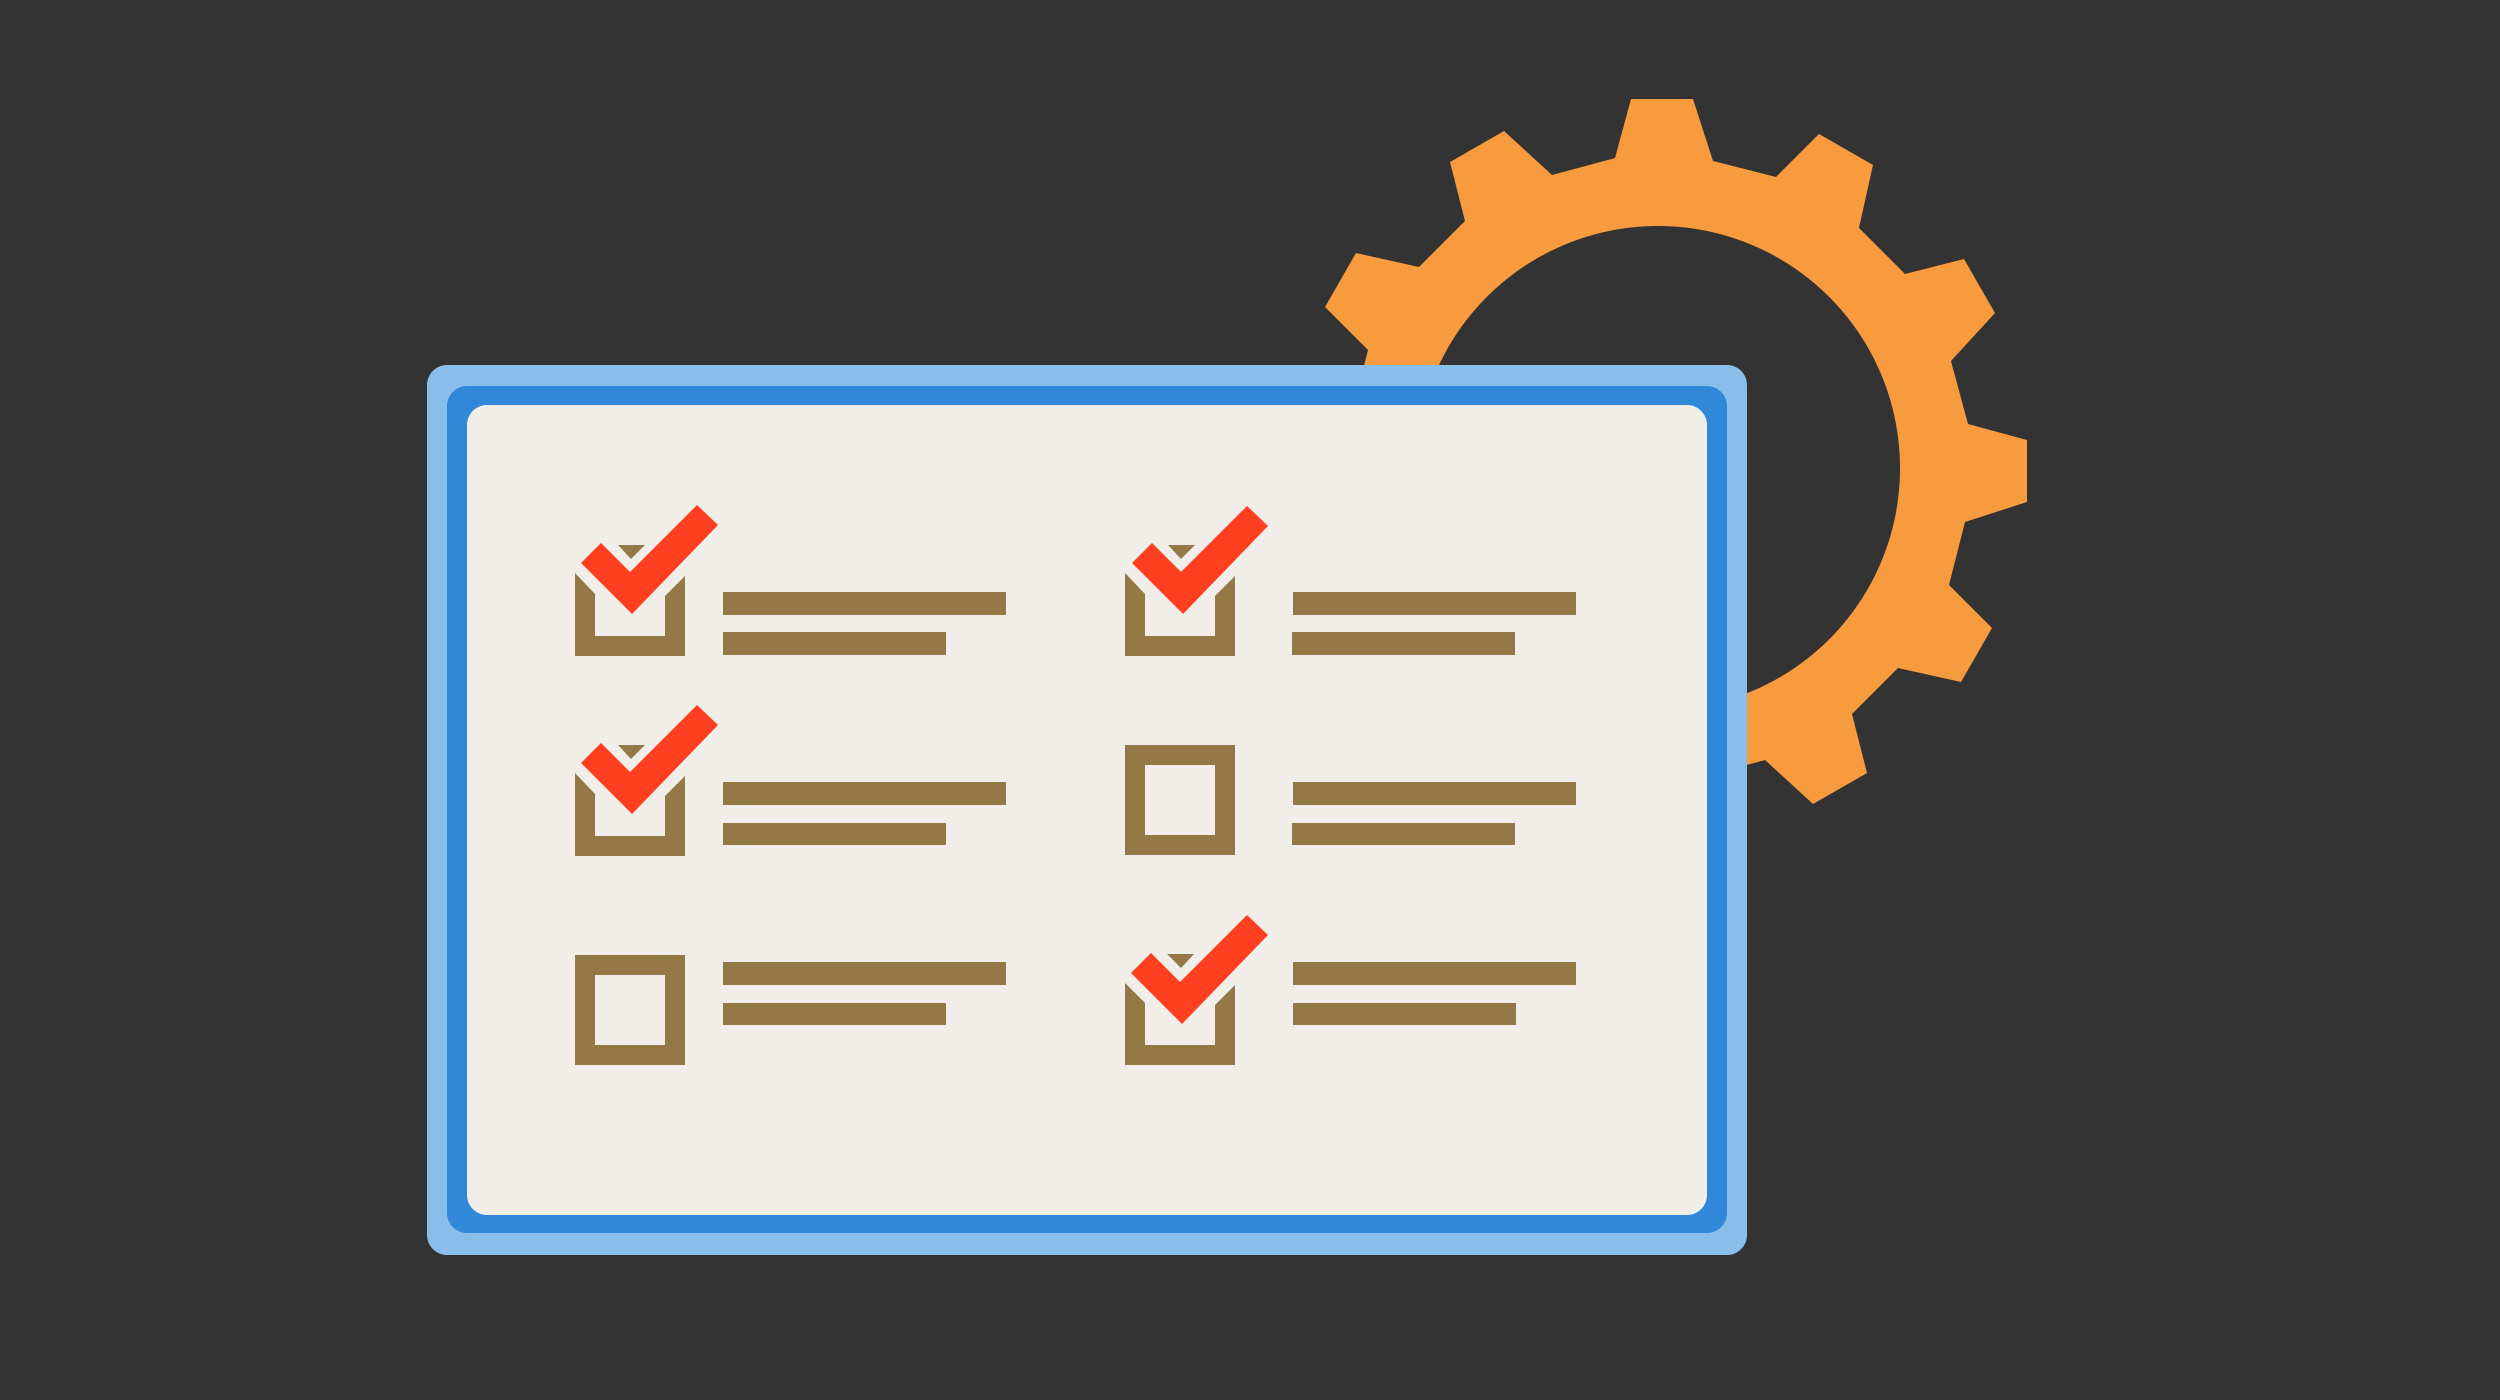
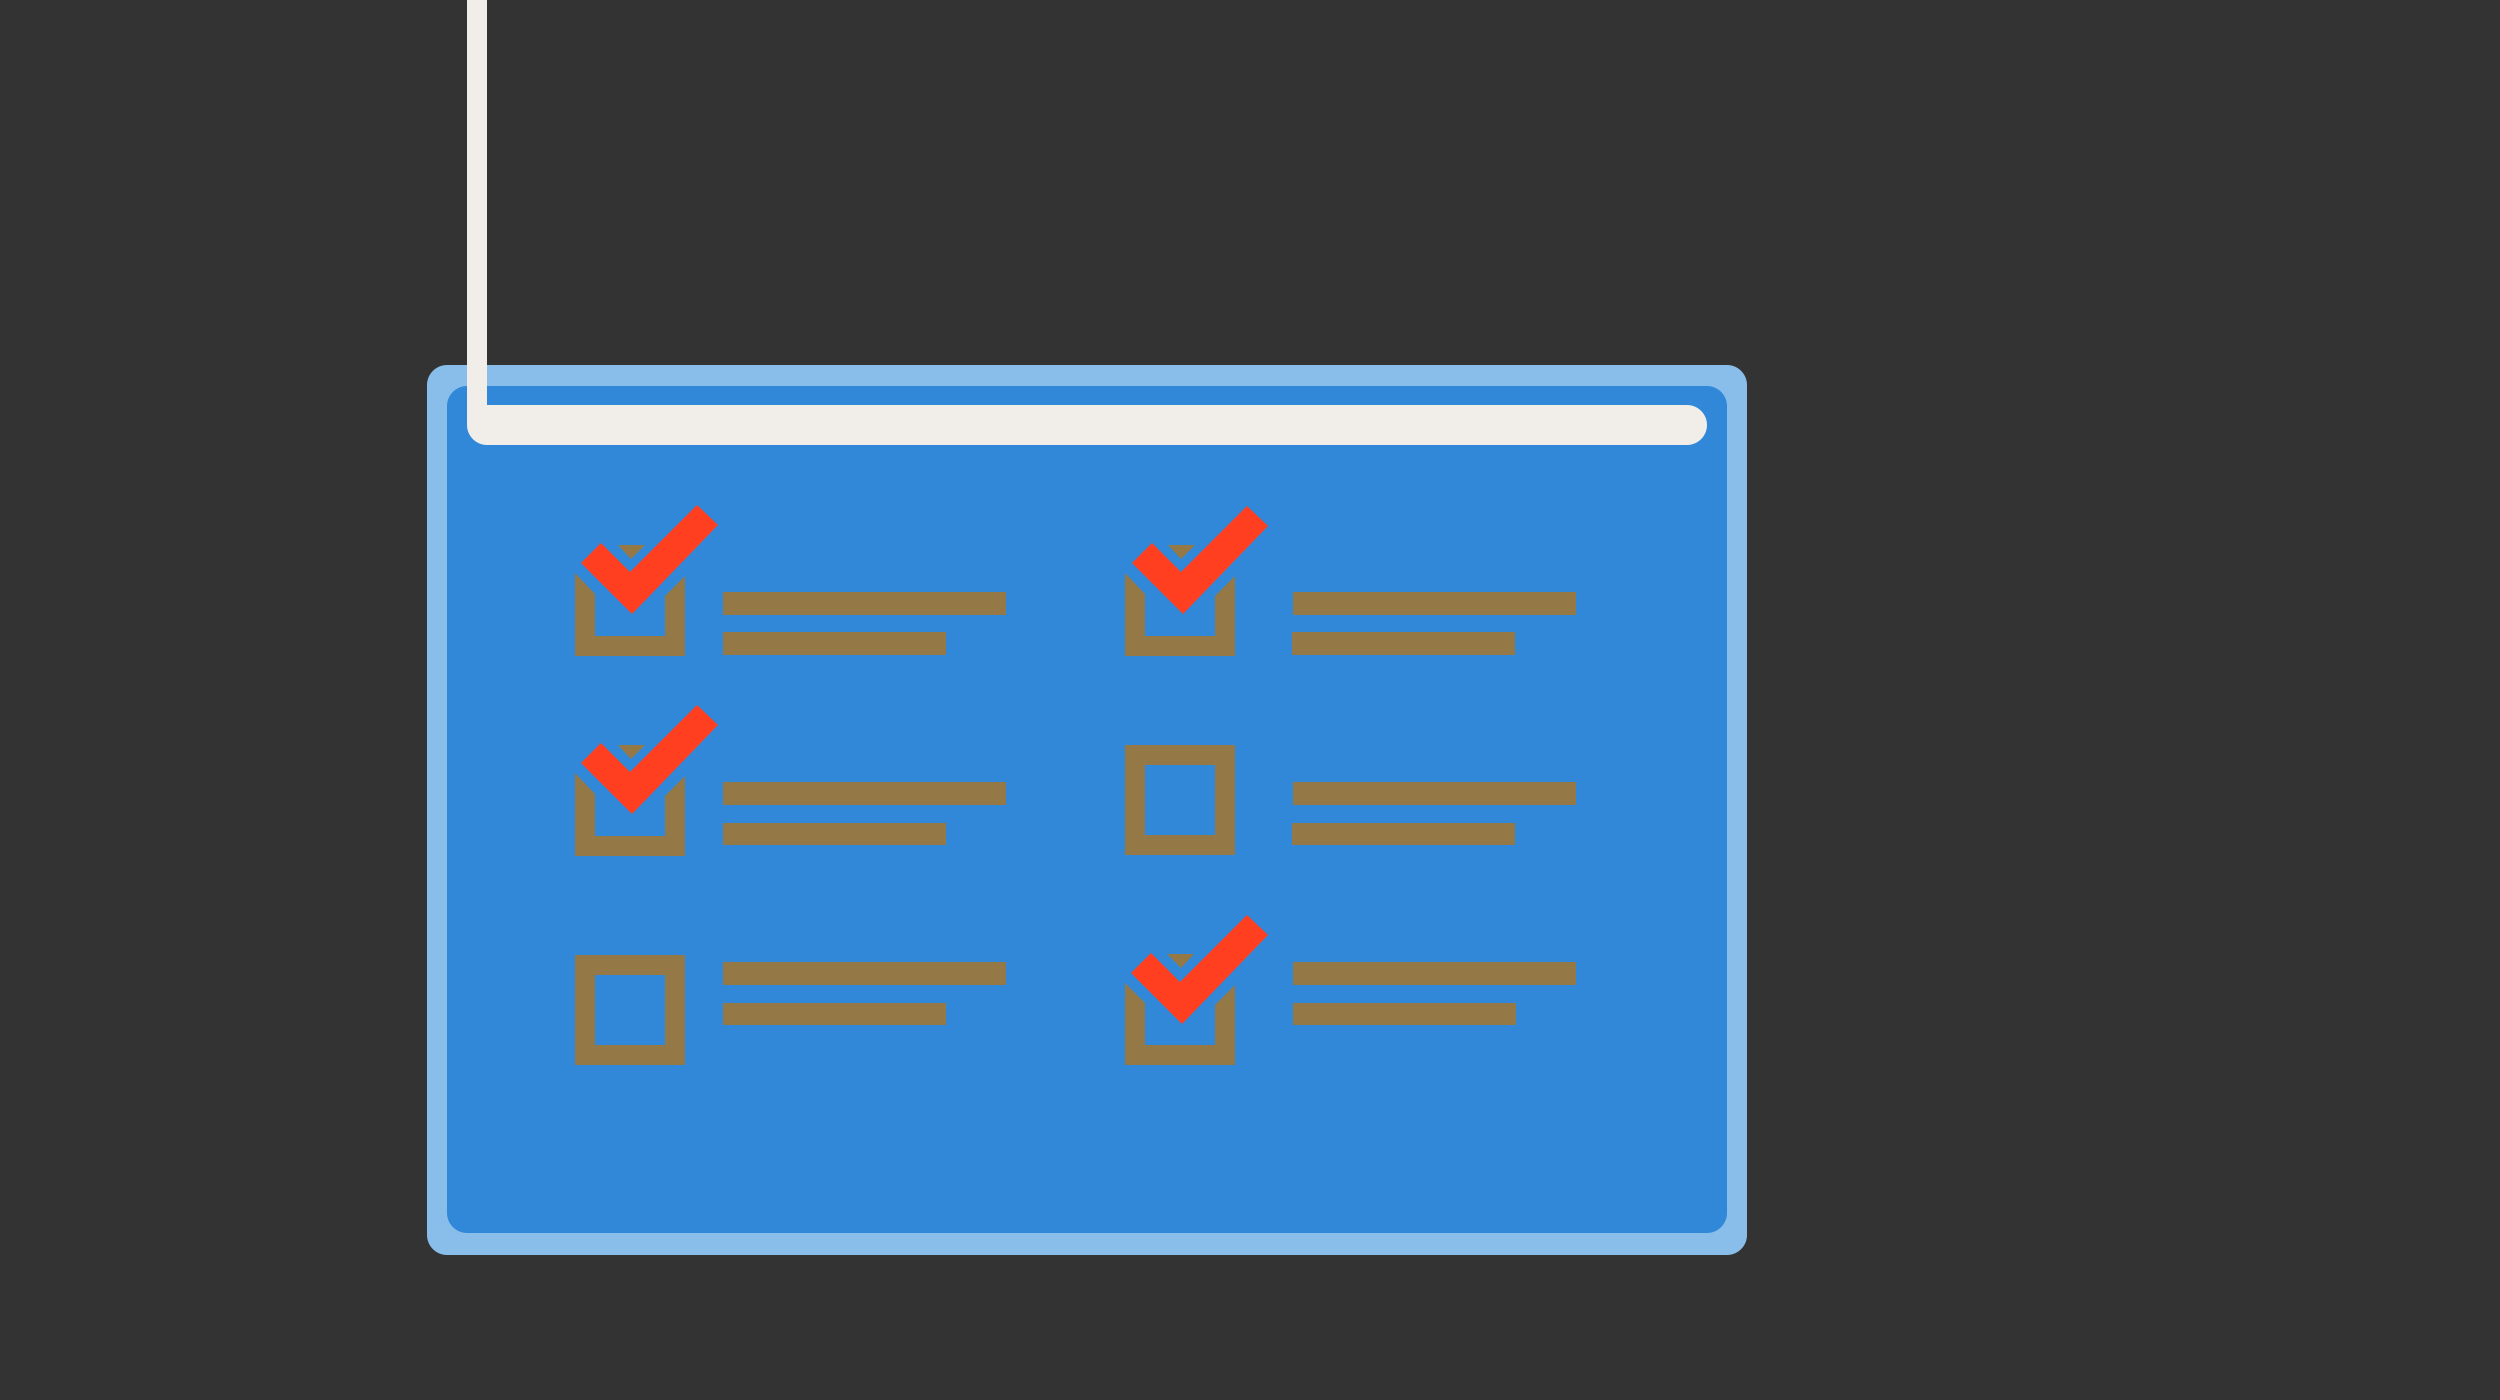
<svg xmlns="http://www.w3.org/2000/svg" width="250" height="140">
  <rect width="100%" height="100%" fill="#333333" stroke="none" />
  <g fill-rule="evenodd">
-     <path fill="#f89a3e" d="M202.7 50.2V44l-5.9-1.6-1.7-6.3 4.4-4.8-3.1-5.4-5.9 1.5-4.6-4.6 1.4-6.3-5.4-3.1-4.3 4.3-6.3-1.6-2-6.2h-6.2l-1.6 5.9-6.3 1.7-4.8-4.4-5.4 3.1 1.5 5.9-4.6 4.6-6.3-1.4-3.1 5.4 4.3 4.3-1.6 6.3-6.2 2v6.2l5.9 1.6 1.7 6.3-4.4 4.8 3.1 5.4 5.9-1.5 4.6 4.6-1.4 6.3 5.4 3.1 4.3-4.3 6.3 1.6 2 6.2h6.2l1.6-5.9 6.3-1.7 4.8 4.4 5.4-3.1-1.5-5.9 4.6-4.6 6.3 1.4 3.1-5.4-4.3-4.3 1.6-6.3 6.2-2zM165.8 71a24.16 24.16 0 0 1-24.2-24.2 24.16 24.16 0 1 1 48.4 0A24.16 24.16 0 0 1 165.8 71z" />
    <path fill="#89beea" d="M44.7 36.5h128c1.1 0 2 .9 2 2v85c0 1.1-.9 2-2 2h-128c-1.1 0-2-.9-2-2v-85c0-1.1.9-2 2-2z" />
    <path fill="#3188d9" d="M46.7 38.6h124c1.1 0 2 .9 2 2v80.7c0 1.1-.9 2-2 2h-124c-1.1 0-2-.9-2-2V40.6c0-1.1.9-2 2-2z" />
-     <path fill="#f1eee9" d="M48.7 40.5h120c1.1 0 2 .9 2 2v77c0 1.1-.9 2-2 2h-120c-1.1 0-2-.9-2-2v-77c0-1.1.9-2 2-2z" />
+     <path fill="#f1eee9" d="M48.7 40.5h120c1.1 0 2 .9 2 2c0 1.1-.9 2-2 2h-120c-1.1 0-2-.9-2-2v-77c0-1.1.9-2 2-2z" />
  </g>
  <g fill="#947846">
    <path d="M94.5 63.2H72.3v2.3h22.3v-2.3zm-22.2-1.7h28.3v-2.3H72.3v2.3zm22.2 20.8H72.3v2.2h22.3v-2.2zm-22.2-1.8h28.3v-2.3H72.3v2.3zm0 18h28.3v-2.3H72.3v2.3zm0 4h22.3v-2.2H72.3v2.2zm79.2-39.3h-22.3v2.3h22.3v-2.3zm-22.2-4v2.3h28.3v-2.3h-28.3zm22.2 23.1h-22.3v2.2h22.3v-2.2zm-22.2-1.8h28.3v-2.3h-28.3v2.3zm0 22h22.3v-2.2h-22.3v2.2zm0-4h28.3v-2.3h-28.3v2.3z" />
    <path fill-rule="evenodd" d="M112.5 74.5h11v11h-11v-11zm2 9h7v-7h-7v7zm-2-26.2l2 2.1v4.2h7v-4l2-2v8h-11v-8.3zm4.3-2.8h2.7l-1.4 1.4-1.3-1.4zm-59.3 41h11v11h-11v-11zm2 9h7v-7h-7v7zm-2-27.2l2 2.1v4.2h7v-4l2-2v8h-11v-8.3zm4.3-2.8h2.7l-1.4 1.4-1.3-1.4zm-4.3-17.2l2 2.1v4.2h7v-4l2-2v8h-11v-8.3zm4.3-2.8h2.7l-1.4 1.4-1.3-1.4zm56.3 42.3l-1.4-1.4h2.7l-1.3 1.4zm-3.6 3.5v4.2h7v-4l2-2v8h-11v-8.2l2 2z" />
  </g>
  <path fill="#ff3f1f" d="M63 57.2l-2.9-2.9-2 2 5.1 5.1 8.6-8.9-2.1-2-6.7 6.7zm0 20l-2.9-2.9-2 2 5.1 5.1 8.6-8.9-2.1-2-6.7 6.7zm63.8-24.6l-2.1-2-6.6 6.6-2.9-2.9-2 2 5.1 5.1 8.5-8.8zM118 98.2l-2.9-2.9-2 2 5.1 5.1 8.6-8.9-2.1-2-6.7 6.7z" />
</svg>